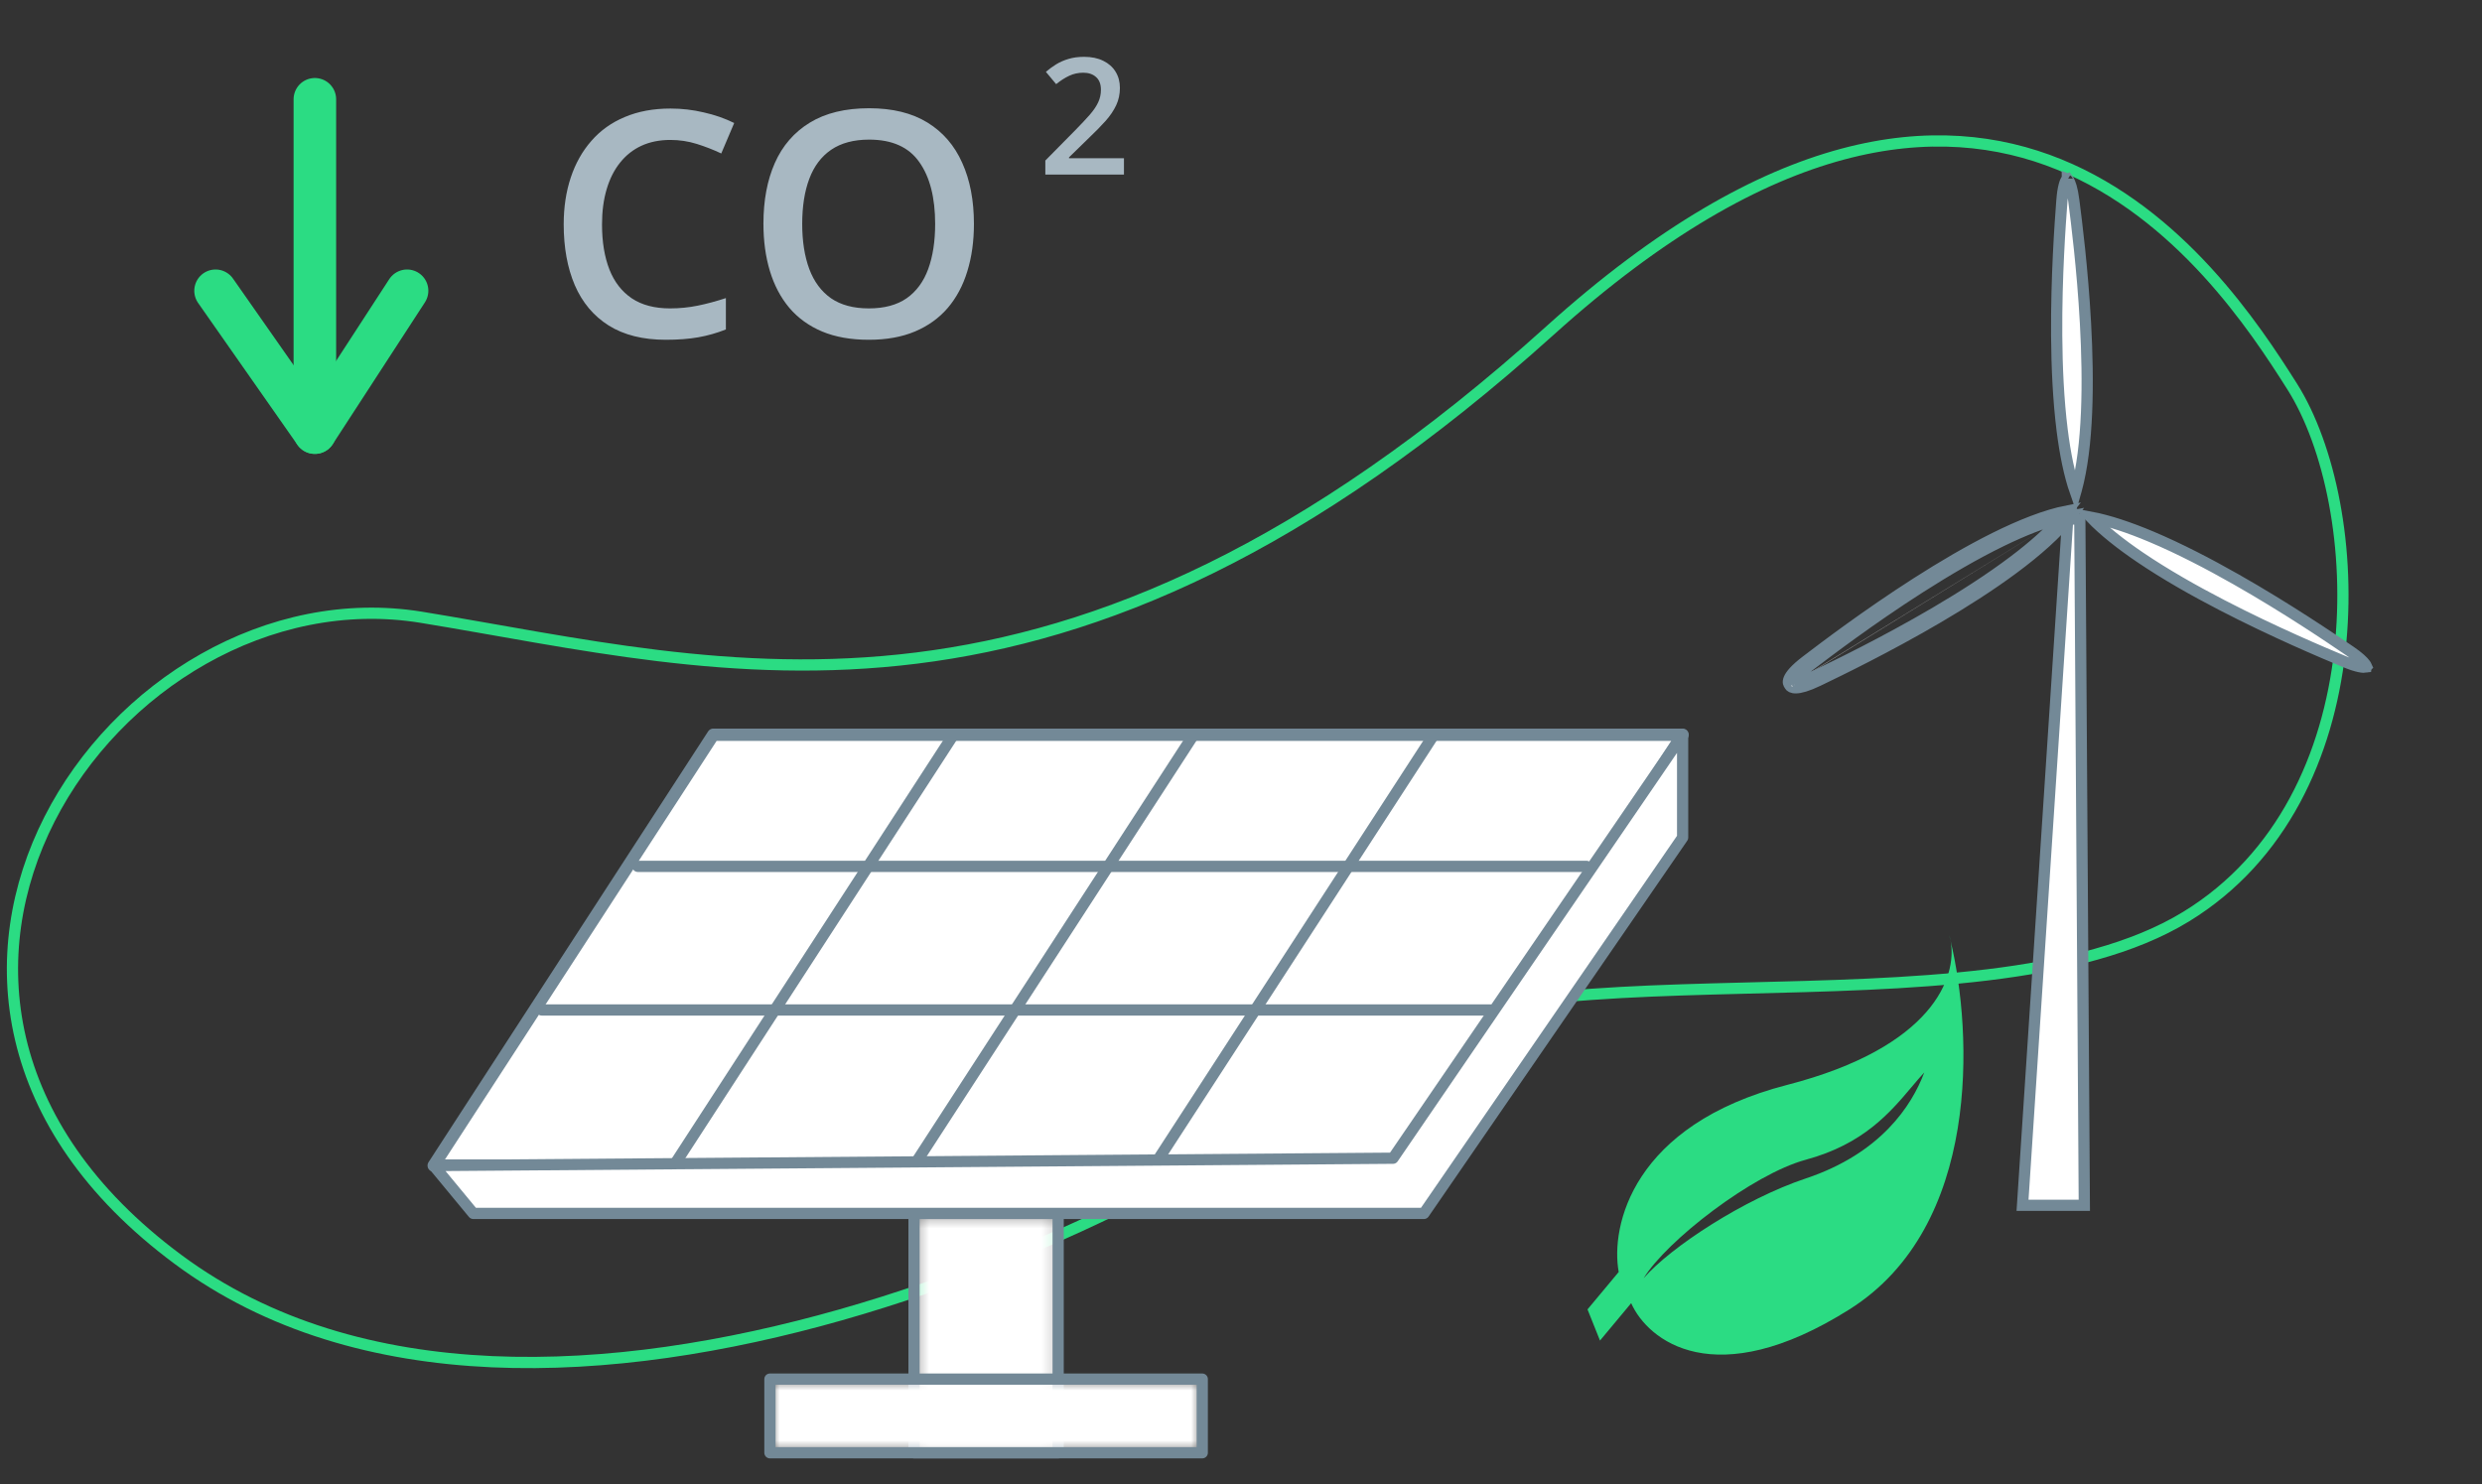
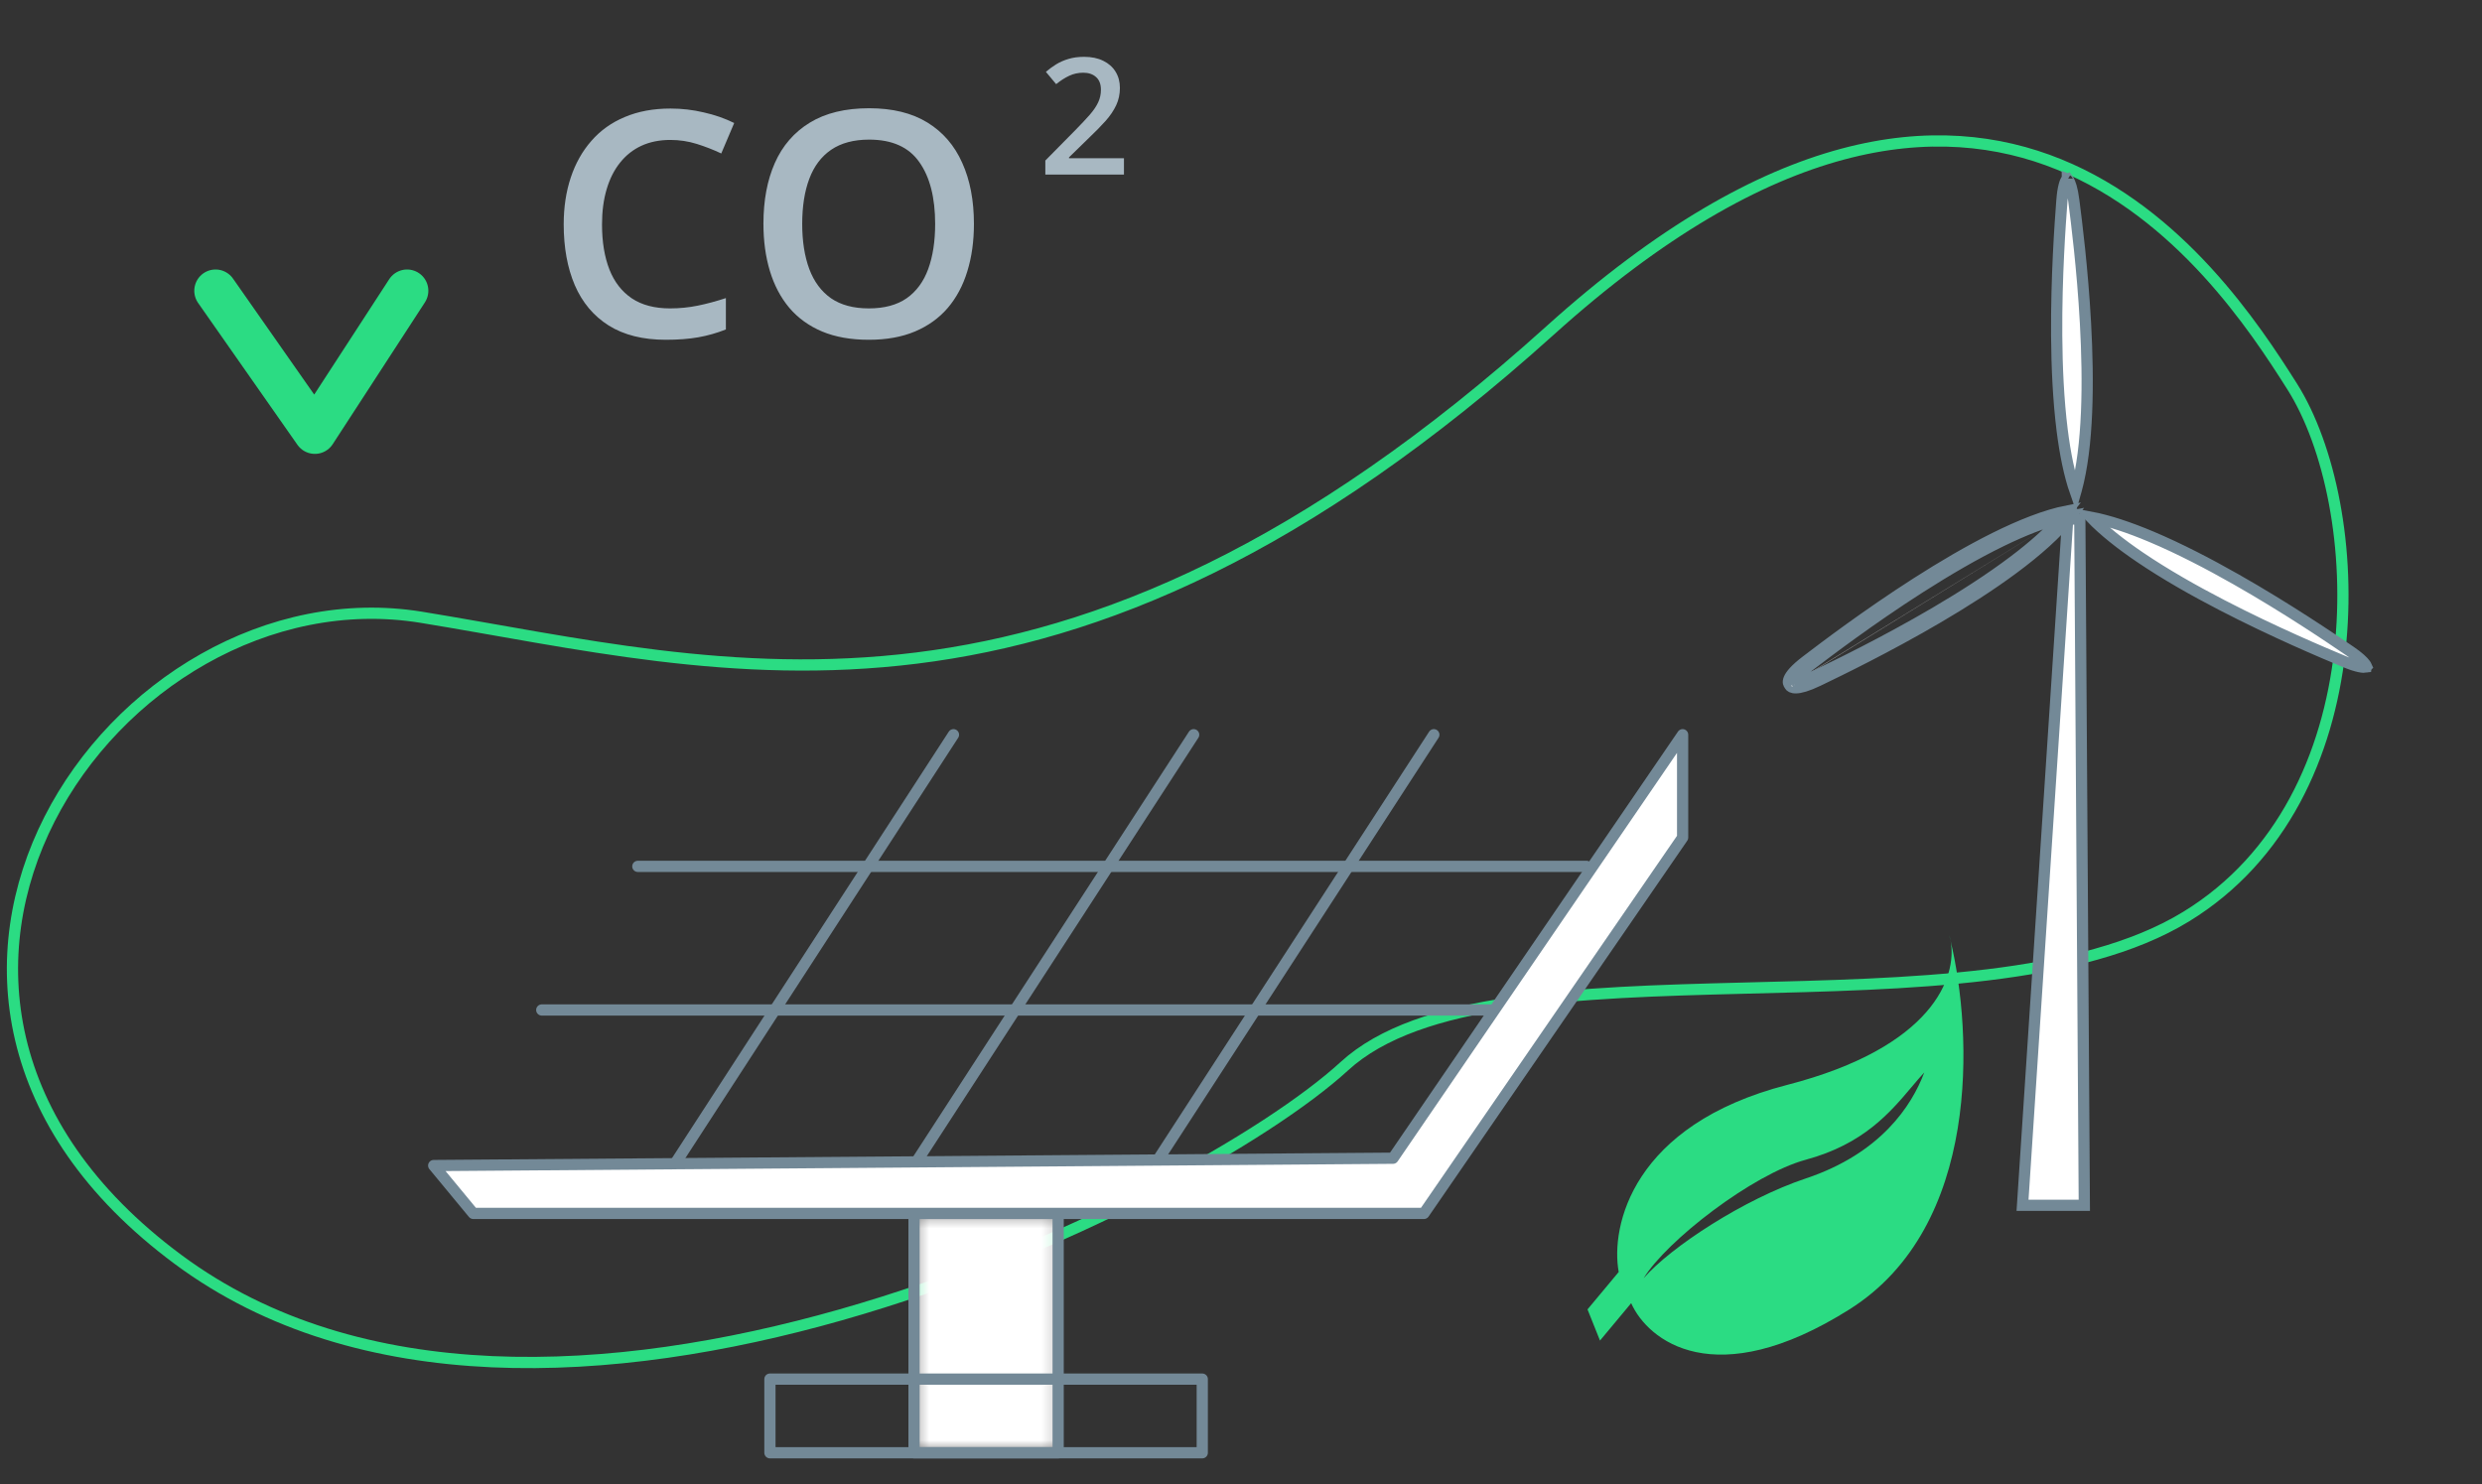
<svg xmlns="http://www.w3.org/2000/svg" width="199" height="119" viewBox="0 0 199 119" fill="none">
  <rect x="0" y="0" width="199" height="119" fill="#333333" stroke="none" />
  <path d="M124.283 26.5C159.783 -5.5 177.783 21.5 183.783 31C189.783 40.5 190.783 64 175.283 73.5C158.462 83.81 119.783 74.5 107.783 85.5C95.783 96.5 43.283 122.5 14.283 101C-14.717 79.5 9.283 45.5 33.783 49.5C58.283 53.5 85.027 61.886 124.283 26.5Z" stroke="#2BDC83" stroke-width="0.9" stroke-linecap="round" stroke-linejoin="round" />
  <path d="M53.746 11.221C52.882 11.221 52.109 11.377 51.426 11.69C50.752 12.002 50.181 12.455 49.712 13.047C49.243 13.631 48.885 14.342 48.638 15.181C48.392 16.012 48.268 16.95 48.268 17.994C48.268 19.392 48.466 20.597 48.86 21.609C49.255 22.612 49.856 23.385 50.662 23.928C51.468 24.463 52.487 24.73 53.721 24.73C54.486 24.73 55.23 24.656 55.954 24.508C56.678 24.36 57.426 24.158 58.199 23.903V26.42C57.468 26.708 56.727 26.918 55.979 27.049C55.23 27.181 54.367 27.247 53.388 27.247C51.546 27.247 50.016 26.864 48.799 26.099C47.59 25.334 46.685 24.257 46.085 22.867C45.492 21.477 45.196 19.849 45.196 17.982C45.196 16.616 45.386 15.366 45.764 14.231C46.142 13.096 46.693 12.118 47.417 11.295C48.141 10.464 49.033 9.827 50.094 9.383C51.163 8.931 52.385 8.704 53.758 8.704C54.663 8.704 55.551 8.807 56.423 9.013C57.303 9.21 58.117 9.494 58.866 9.864L57.829 12.307C57.204 12.011 56.55 11.756 55.868 11.542C55.185 11.328 54.478 11.221 53.746 11.221ZM78.087 17.957C78.087 19.347 77.91 20.614 77.556 21.757C77.211 22.892 76.688 23.87 75.989 24.693C75.29 25.507 74.414 26.136 73.362 26.581C72.309 27.025 71.075 27.247 69.66 27.247C68.221 27.247 66.971 27.025 65.91 26.581C64.857 26.136 63.981 25.503 63.282 24.681C62.591 23.858 62.073 22.875 61.728 21.732C61.382 20.589 61.21 19.322 61.21 17.932C61.21 16.074 61.514 14.453 62.123 13.072C62.739 11.682 63.673 10.604 64.923 9.839C66.181 9.066 67.769 8.68 69.685 8.68C71.56 8.68 73.119 9.062 74.361 9.827C75.603 10.592 76.532 11.669 77.149 13.059C77.774 14.441 78.087 16.074 78.087 17.957ZM64.319 17.957C64.319 19.347 64.508 20.552 64.886 21.572C65.264 22.583 65.844 23.365 66.626 23.916C67.415 24.459 68.427 24.73 69.66 24.73C70.902 24.73 71.914 24.459 72.695 23.916C73.477 23.365 74.052 22.583 74.422 21.572C74.793 20.552 74.978 19.347 74.978 17.957C74.978 15.843 74.554 14.19 73.707 12.998C72.868 11.797 71.527 11.196 69.685 11.196C68.451 11.196 67.436 11.468 66.638 12.011C65.848 12.553 65.264 13.331 64.886 14.342C64.508 15.346 64.319 16.551 64.319 17.957Z" fill="#A8B8C2" />
  <path d="M90.116 14H83.812V12.873L86.225 10.428C86.692 9.952 87.076 9.543 87.378 9.199C87.679 8.851 87.902 8.522 88.046 8.212C88.195 7.902 88.269 7.565 88.269 7.2C88.269 6.75 88.14 6.41 87.881 6.181C87.622 5.947 87.28 5.831 86.856 5.831C86.453 5.831 86.079 5.911 85.735 6.073C85.395 6.23 85.043 6.455 84.678 6.747L83.857 5.761C84.116 5.54 84.391 5.338 84.684 5.156C84.982 4.973 85.313 4.829 85.678 4.723C86.043 4.612 86.459 4.557 86.926 4.557C87.516 4.557 88.025 4.663 88.454 4.875C88.883 5.083 89.212 5.374 89.441 5.748C89.674 6.121 89.791 6.556 89.791 7.053C89.791 7.554 89.691 8.017 89.492 8.441C89.292 8.866 89.008 9.286 88.639 9.702C88.269 10.114 87.83 10.562 87.321 11.046L85.71 12.618V12.688H90.116V14Z" fill="#A8B8C2" />
-   <path d="M25.245 7.962V34.691" stroke="#2BDC83" stroke-width="3.412" stroke-linecap="round" stroke-linejoin="round" />
  <path d="M32.638 23.317L25.245 34.691L17.283 23.317" stroke="#2BDC83" stroke-width="3.412" stroke-linecap="round" stroke-linejoin="round" />
  <path d="M162.161 96.653L165.782 41.623H166.753L167.115 96.653H162.161Z" fill="white" stroke="#738997" stroke-width="0.9" />
  <path d="M143.5 54.97C143.589 55.121 143.995 55.443 145.782 54.579C145.844 54.549 145.915 54.515 145.996 54.476C148.697 53.175 161.638 46.938 166.011 41.378C165.781 41.42 165.545 41.471 165.303 41.53M143.5 54.97L143.464 54.899C143.39 54.828 143.039 54.354 144.817 53.004C144.871 52.962 144.935 52.914 145.006 52.86C147.392 51.043 158.821 42.341 165.76 40.968C165.618 41.154 165.466 41.341 165.303 41.53M143.5 54.97C143.48 54.935 143.476 54.909 143.476 54.909L143.5 54.97ZM165.303 41.53C163.863 41.882 162.229 42.529 160.517 43.36C158.337 44.418 156.059 45.757 153.933 47.117C149.919 49.684 146.471 52.31 145.278 53.218C145.207 53.273 145.144 53.321 145.089 53.362C144.216 54.025 143.938 54.422 143.861 54.606C143.856 54.618 143.852 54.628 143.849 54.637L143.895 54.678L143.899 54.702M165.303 41.53C164.336 42.654 163.017 43.815 161.5 44.964C159.569 46.427 157.341 47.849 155.164 49.127C151.055 51.538 147.151 53.42 145.8 54.071C145.719 54.11 145.648 54.144 145.586 54.174C144.713 54.596 144.234 54.699 143.993 54.705C143.953 54.706 143.922 54.704 143.899 54.702M143.899 54.702C143.869 54.699 143.852 54.694 143.844 54.691M143.899 54.702L143.92 54.836L143.919 54.832L143.917 54.825L143.914 54.81C143.912 54.801 143.91 54.792 143.907 54.784C143.902 54.768 143.895 54.754 143.888 54.741C143.87 54.711 143.853 54.697 143.844 54.691M143.844 54.691C143.839 54.689 143.837 54.688 143.838 54.688C143.838 54.688 143.84 54.688 143.844 54.691ZM143.837 54.687C143.837 54.687 143.837 54.686 143.837 54.685L143.837 54.687ZM166.46 39.314C166.443 39.374 166.426 39.433 166.409 39.492C165.92 38.092 165.573 36.37 165.337 34.482C165.036 32.078 164.917 29.438 164.899 26.913C164.866 22.15 165.188 17.828 165.3 16.332C165.307 16.243 165.313 16.163 165.318 16.095C165.398 15.002 165.58 14.553 165.692 14.387C165.698 14.379 165.703 14.371 165.708 14.364L165.763 14.382L165.794 14.368C165.808 14.386 165.826 14.411 165.846 14.444C165.972 14.65 166.147 15.108 166.269 16.07C166.278 16.138 166.288 16.217 166.299 16.305C166.477 17.695 166.968 21.535 167.208 25.913C167.465 30.588 167.432 35.809 166.46 39.314ZM165.747 14.323C165.747 14.323 165.746 14.324 165.745 14.324L165.747 14.323ZM165.754 14.327C165.749 14.325 165.747 14.324 165.747 14.323C165.747 14.323 165.75 14.324 165.754 14.327ZM189.631 53.255C189.685 53.328 189.714 53.382 189.73 53.419L189.691 53.45L189.687 53.498C189.513 53.526 189.038 53.505 187.975 53.059C187.912 53.032 187.839 53.002 187.756 52.967C186.372 52.388 182.375 50.714 178.145 48.522C175.904 47.361 173.605 46.058 171.599 44.698C170.023 43.631 168.646 42.54 167.621 41.469C169.078 41.745 170.743 42.306 172.496 43.045C174.729 43.986 177.074 45.204 179.269 46.451C183.412 48.803 186.994 51.244 188.233 52.089C188.307 52.139 188.373 52.184 188.429 52.222C189.128 52.697 189.47 53.036 189.631 53.255ZM189.749 53.481C189.749 53.481 189.749 53.48 189.749 53.477C189.749 53.48 189.749 53.482 189.749 53.481Z" fill="white" stroke="#738997" stroke-width="0.9" />
-   <path d="M57.19 58.918H134.908L112.489 93.465H34.772L57.19 58.918Z" fill="white" stroke="#738997" stroke-width="0.987" stroke-linecap="round" stroke-linejoin="round" />
  <path d="M76.447 58.918L54.028 93.465" stroke="#738997" stroke-width="0.9" stroke-linecap="round" stroke-linejoin="round" />
  <path d="M95.704 58.918L73.285 93.465" stroke="#738997" stroke-width="0.9" stroke-linecap="round" stroke-linejoin="round" />
  <path d="M114.961 58.918L92.543 93.465" stroke="#738997" stroke-width="0.9" stroke-linecap="round" stroke-linejoin="round" />
  <path d="M51.14 69.474H127.205" stroke="#738997" stroke-width="0.9" stroke-linecap="round" stroke-linejoin="round" />
  <path d="M43.437 80.99H119.502" stroke="#738997" stroke-width="0.9" stroke-linecap="round" stroke-linejoin="round" />
  <mask id="mask0_9625_40864" style="mask-type:luminance" maskUnits="userSpaceOnUse" x="73" y="97" width="12" height="20">
    <path d="M84.84 97.304V116.497H73.285V97.304H84.84Z" fill="white" />
  </mask>
  <g mask="url(#mask0_9625_40864)">
    <path d="M73.285 97.304H84.84V116.497H73.285V97.304Z" fill="white" />
  </g>
  <path d="M73.285 97.304H84.84V116.497H73.285V97.304Z" stroke="#738997" stroke-width="0.9" stroke-linecap="round" stroke-linejoin="round" />
  <mask id="mask1_9625_40864" style="mask-type:luminance" maskUnits="userSpaceOnUse" x="61" y="110" width="36" height="7">
-     <path d="M96.394 110.591V116.497H61.731V110.591H96.394Z" fill="white" />
-   </mask>
+     </mask>
  <g mask="url(#mask1_9625_40864)">
    <path d="M61.731 110.591H96.394V116.497H61.731V110.591Z" fill="white" />
  </g>
-   <path d="M61.731 110.591H96.394V116.497H61.731V110.591Z" stroke="#738997" stroke-width="0.9" stroke-linecap="round" stroke-linejoin="round" />
+   <path d="M61.731 110.591H96.394V116.497H61.731V110.591" stroke="#738997" stroke-width="0.9" stroke-linecap="round" stroke-linejoin="round" />
  <path d="M134.908 58.918V67.163L114.167 97.304H37.947L34.772 93.465L111.688 92.877L134.908 58.918Z" fill="white" stroke="#738997" stroke-width="0.9" stroke-linecap="round" stroke-linejoin="round" />
  <path fill-rule="evenodd" clip-rule="evenodd" d="M129.783 102L127.283 105L128.283 107.5L130.783 104.5C132.116 107.5 137.483 111.8 148.283 105C158.857 98.342 158.152 82.833 156.397 75.461C156.366 75.298 156.328 75.144 156.283 75C156.321 75.15 156.359 75.303 156.397 75.461C156.93 78.32 155.014 83.973 143.283 87C130.883 90.2 129.116 98.333 129.783 102ZM131.783 102.5C133.95 100 139.835 96.149 144.783 94.5C150.783 92.5 153.283 88.667 154.283 86C153.949 86.361 153.617 86.755 153.269 87.168C151.53 89.228 149.402 91.75 144.783 93C140.518 94.154 133.616 99.5 131.783 102.5Z" fill="#2BDC83" />
</svg>